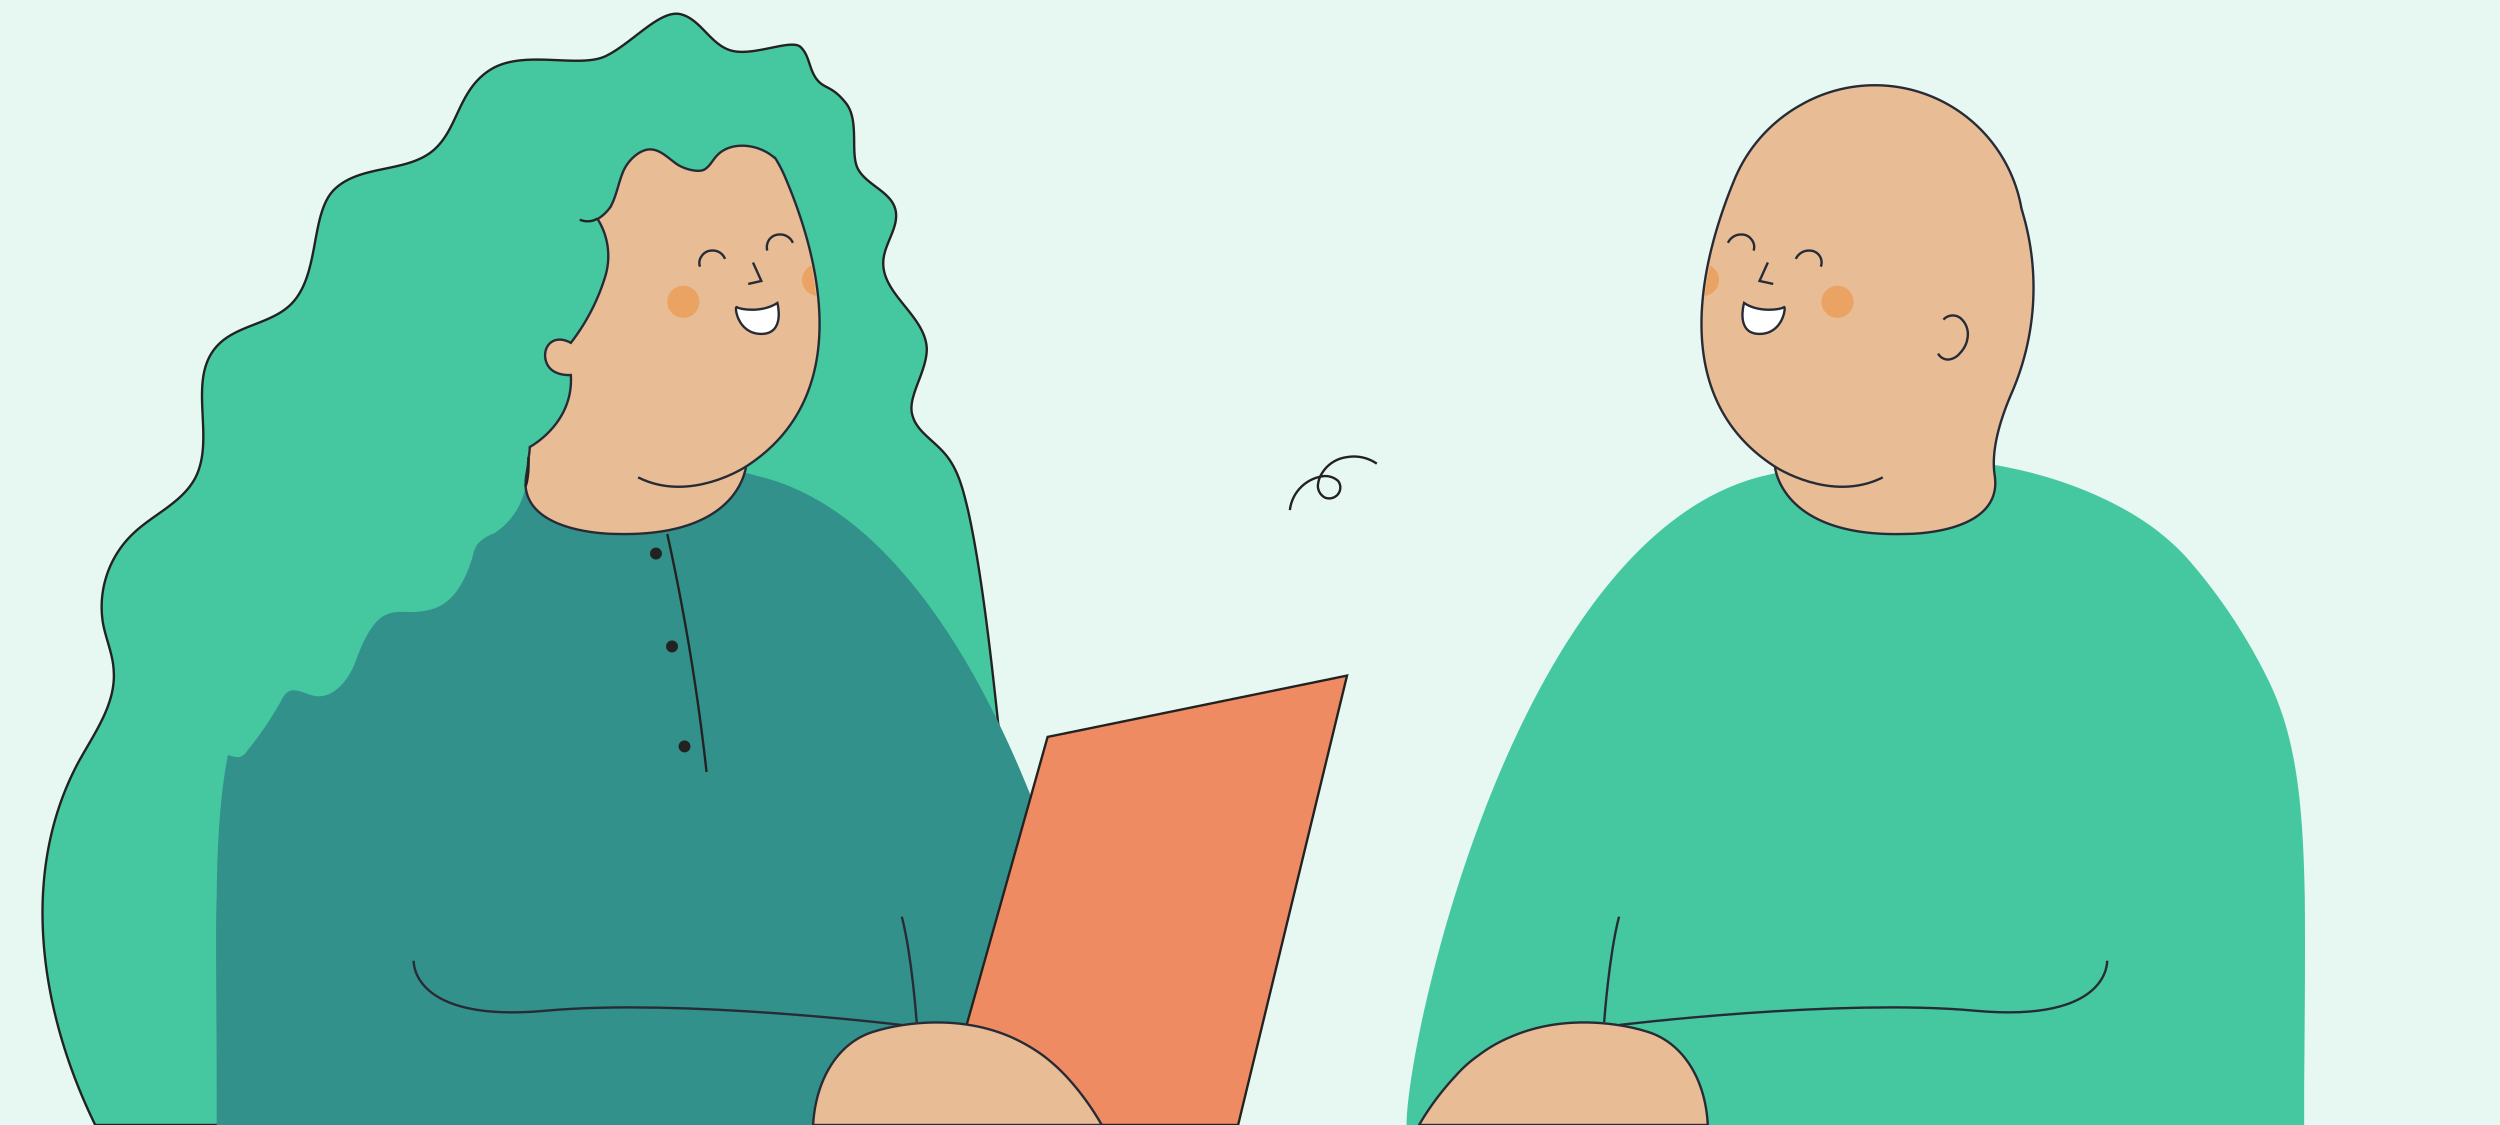
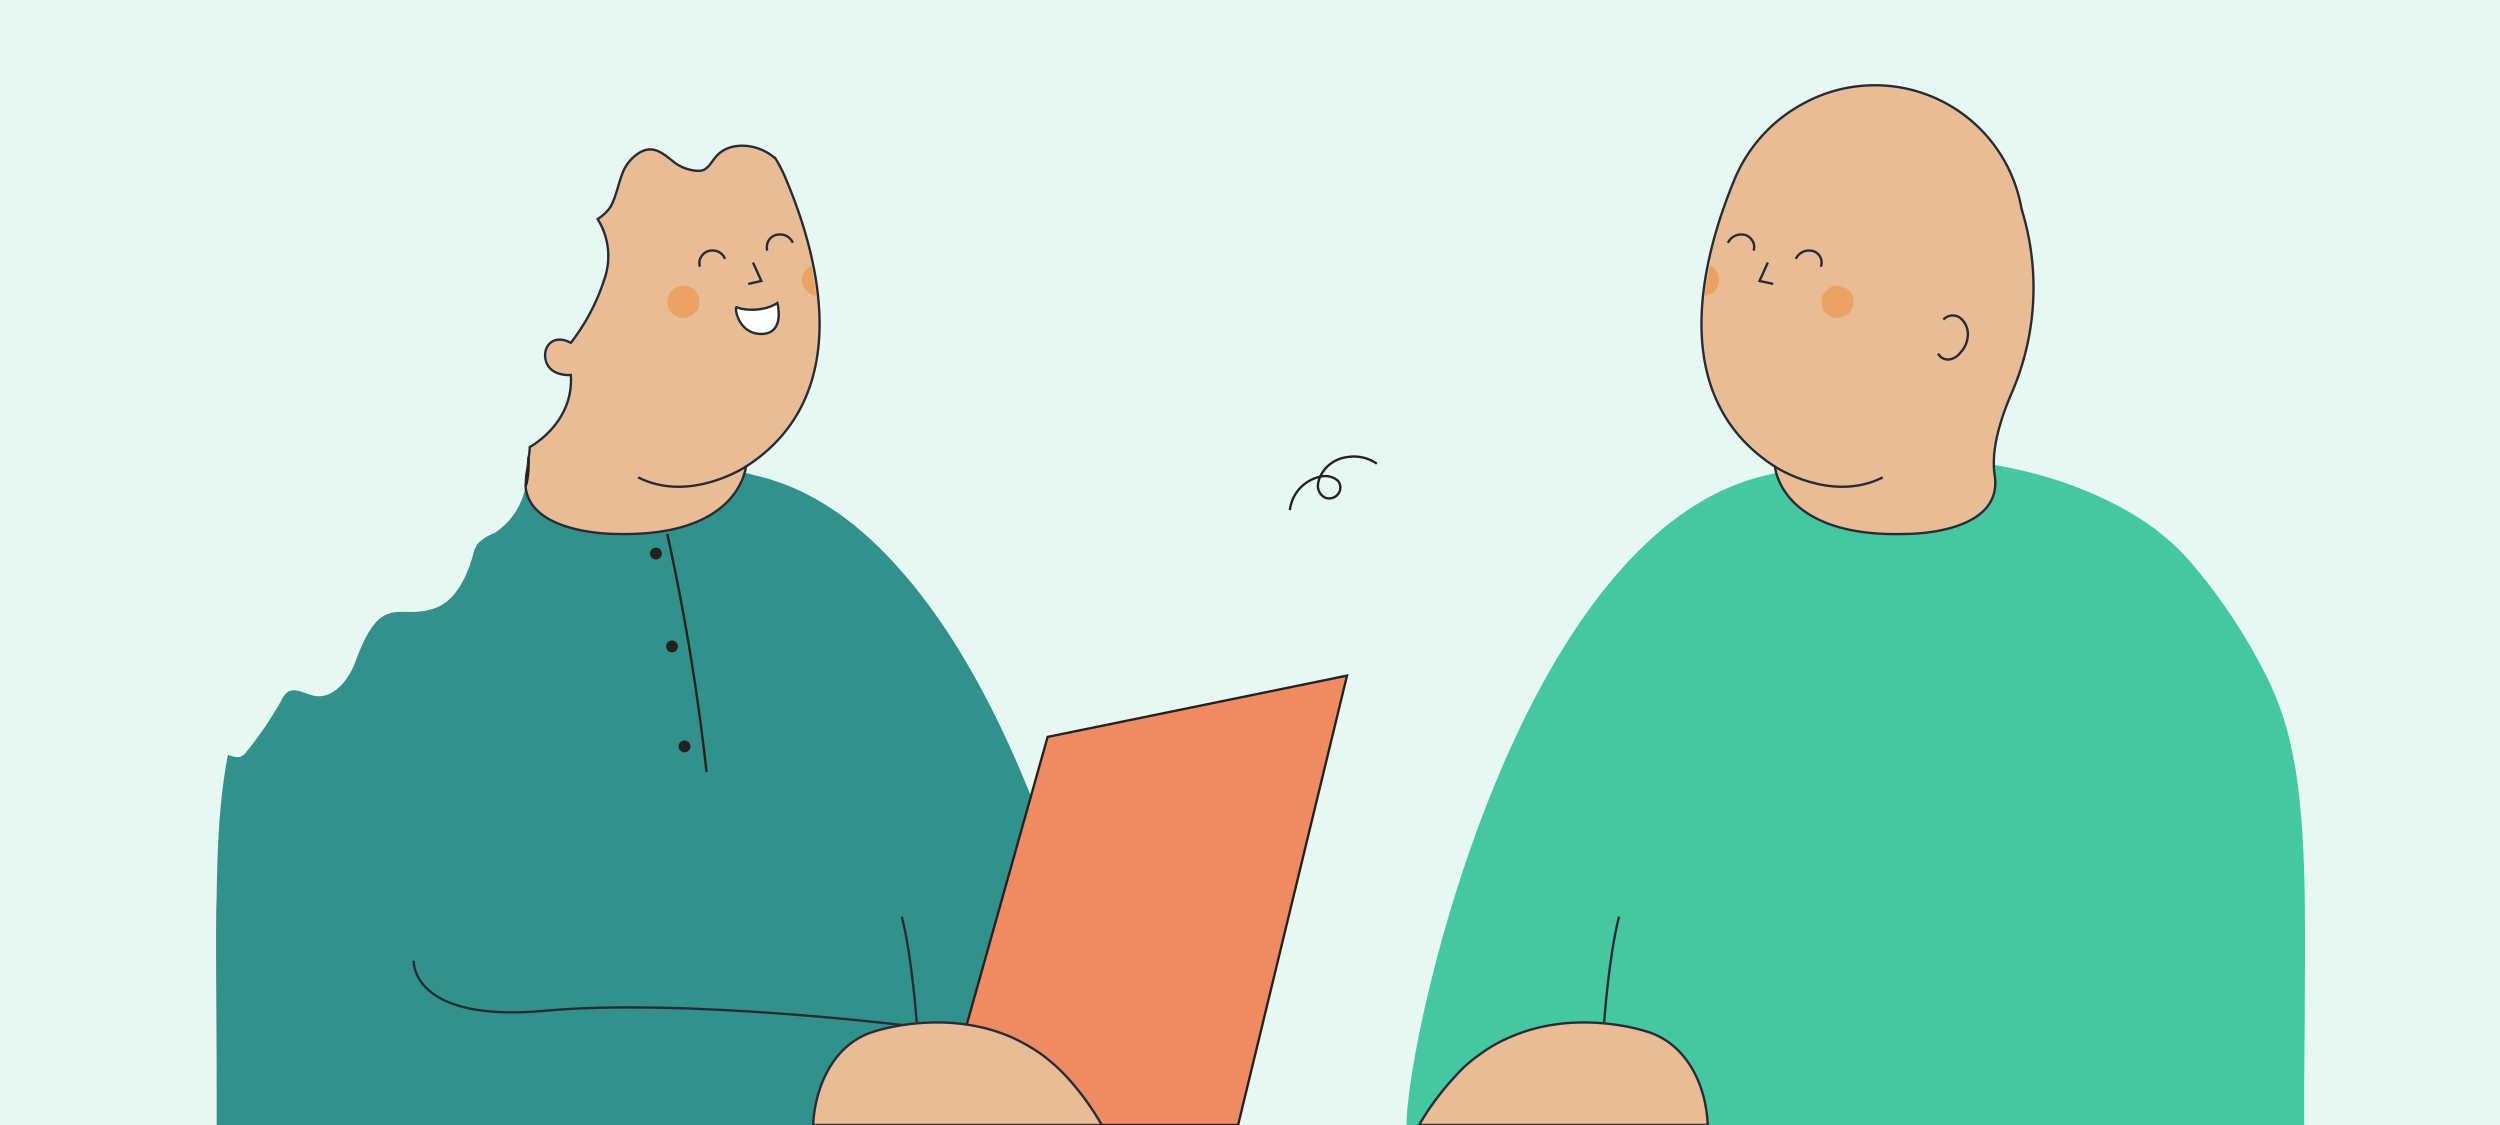
<svg xmlns="http://www.w3.org/2000/svg" id="Capa_1" data-name="Capa 1" viewBox="0 0 420 189">
  <defs>
    <style>.cls-1{fill:#e7f8f2;}.cls-10,.cls-2{fill:#45c8a0;}.cls-12,.cls-13,.cls-2,.cls-8{stroke:#222221;}.cls-11,.cls-12,.cls-13,.cls-2,.cls-4,.cls-5,.cls-6,.cls-8{stroke-miterlimit:10;}.cls-11,.cls-12,.cls-13,.cls-2{stroke-width:0.4px;}.cls-3{fill:#33918b;}.cls-11,.cls-12,.cls-4,.cls-8{fill:none;}.cls-11,.cls-4,.cls-5,.cls-6{stroke:#272b36;}.cls-4,.cls-5,.cls-6,.cls-8{stroke-width:0.4px;}.cls-5{fill:#e8bc95;}.cls-6{fill:#fff;}.cls-7{fill:#eaa363;}.cls-9{fill:#222221;}.cls-13{fill:#ef8b63;}</style>
  </defs>
  <rect class="cls-1" width="420" height="189" />
-   <path class="cls-2" d="M100.1,189l68.6-57.7c-1.3-12.6-3.3-33.3-6.1-45.7-.8-3.3-1.6-6.7-3.8-9.3s-5-3.9-5.6-6.9,2.5-7,2.5-10.8c-.2-5.6-7.7-9.2-7.3-14.8.2-3,2.8-5.8,2-8.7s-4.7-4-6.2-6.6.3-8.2-2.1-11.2-3.6-2.3-4.9-4-1.2-4-2.7-5.4-7.4,1.4-11.2.7-5.4-5.3-8.9-6.2-8.1,4.8-12.6,7S88,8.2,82.4,11.7,77,22,72.5,25.5s-11.9,2.2-16.2,6.2-2.4,14.4-7.4,19.4c-3.4,3.4-9.3,3.5-12.5,7.1-5.1,5.7-.1,15.3-3.6,22.1-2.3,4.3-7.3,6.2-10.7,9.6a17,17,0,0,0-4.8,14.8c.5,2.7,1.7,5.3,1.8,8,.4,5.5-3.2,10.4-5.9,15.3-10,18.6-6.6,41.8,2.8,61Z" />
  <path class="cls-3" d="M36.4,182.8V189H187.2c0-11.3-11.2-65.3-35.9-93.2-7-8-15.1-13.8-24.3-15.9l-1.9-.5-1.2-.2h0A96.8,96.8,0,0,0,88.8,78h-.1l-.3,1.8a12.8,12.8,0,0,0-.1,1.9A11.9,11.9,0,0,1,83,89.6a7.3,7.3,0,0,0-2.7,1.7,5.4,5.4,0,0,0-.9,2.2c-1.1,3.7-3,7.7-6.7,8.8s-5.5-.1-7.9,1-4,4.9-5.1,7.9-3.7,6.3-6.9,5.7c-1.5-.3-3.1-1.4-4.4-.7a3.8,3.8,0,0,0-1.2,1.6,60.7,60.7,0,0,1-5.8,8.5,2,2,0,0,1-1.3.9,4.3,4.3,0,0,1-1.8-.4c-1.3,6.6-1.8,14.3-1.9,23.9-.1,2.6-.1,5.2-.1,8C36.3,165.8,36.4,173.7,36.4,182.8Z" />
  <path class="cls-4" d="M151.5,172.2s-37-4.5-59.8-2.4-22.2-8.4-22.2-8.4" />
  <path class="cls-4" d="M154,171.7s-.8-11.2-2.5-17.7" />
-   <path class="cls-5" d="M88.3,81.7c.7,8.1,15.1,8,15.1,8,17.2.5,20.9-7.4,21.7-10.3a3.5,3.5,0,0,0,.2-1C144,66.4,137.4,42.7,132,30a23.1,23.1,0,0,0-1.8-3.5h-.1c-2.7-2.4-7.5-2.9-9.8-.2-.7.8-1.1,1.7-2,2.2s-3.3,0-4.7-1-2.7-2.4-4.4-2.4-3.7,1.8-4.5,3.7-1.1,4-2.1,5.9a7.3,7.3,0,0,1-2.2,2.1,11.7,11.7,0,0,1,1.2,9.9,34.8,34.8,0,0,1-5.7,10.9c-3.1-1.7-5,.9-4.1,3.3s4.1,2.1,4.1,2.1c.5,7.8-6.2,11.7-6.9,12.1a11,11,0,0,1-.2,1.8c0,.4-.1.8-.1,1.2l-.3,1.8A12.8,12.8,0,0,0,88.3,81.7Z" />
+   <path class="cls-5" d="M88.3,81.7c.7,8.1,15.1,8,15.1,8,17.2.5,20.9-7.4,21.7-10.3a3.5,3.5,0,0,0,.2-1C144,66.4,137.4,42.7,132,30a23.1,23.1,0,0,0-1.8-3.5h-.1c-2.7-2.4-7.5-2.9-9.8-.2-.7.8-1.1,1.7-2,2.2s-3.3,0-4.7-1-2.7-2.4-4.4-2.4-3.7,1.8-4.5,3.7-1.1,4-2.1,5.9a7.3,7.3,0,0,1-2.2,2.1,11.7,11.7,0,0,1,1.2,9.9,34.8,34.8,0,0,1-5.7,10.9c-3.1-1.7-5,.9-4.1,3.3s4.1,2.1,4.1,2.1c.5,7.8-6.2,11.7-6.9,12.1a11,11,0,0,1-.2,1.8c0,.4-.1.8-.1,1.2l-.3,1.8Z" />
  <polyline class="cls-4" points="126.5 44.1 127.9 47.2 125.7 47.7" />
  <path class="cls-6" d="M130.6,50.9c-2.6,1.7-6.3,1.1-6.8.7s0,4.5,4.1,4.5S130.6,50.9,130.6,50.9Z" />
  <circle class="cls-7" cx="114.8" cy="50.7" r="2.7" />
  <path class="cls-7" d="M136.3,44.6a2.9,2.9,0,0,0-1.6,2.4,2.8,2.8,0,0,0,2.4,2.7C136.9,48,136.6,46.3,136.3,44.6Z" />
  <path class="cls-4" d="M125.3,78.4s-9.4,6.2-18.1,1.8" />
  <path class="cls-8" d="M112.1,89.7a378.2,378.2,0,0,1,6.6,40" />
  <path class="cls-9" d="M110.2,94a1,1,0,0,0,0-2,1,1,0,0,0,0,2Z" />
  <path class="cls-9" d="M112.9,109.6a1,1,0,0,0,0-2,1,1,0,0,0,0,2Z" />
  <path class="cls-9" d="M115,126.4a1,1,0,0,0,0-2,1,1,0,0,0,0,2Z" />
  <path class="cls-4" d="M117.6,44.8a1.9,1.9,0,0,1,.3-1.8,2,2,0,0,1,1.6-.9,2.2,2.2,0,0,1,2.3,1.4" />
  <path class="cls-4" d="M128.9,42.1a2.3,2.3,0,0,1,.3-1.8,2.1,2.1,0,0,1,1.7-.9,2.3,2.3,0,0,1,2.3,1.4" />
  <path class="cls-10" d="M387.1,189v-6.2c.1-12.7.2-23.2.1-32.1-.3-16.7-1.6-27.5-6.4-37a93.4,93.4,0,0,0-12.9-19.4,34.9,34.9,0,0,0-4.7-4.5s-22.6-20.3-66.7-9.9c-41.7,9.8-60.2,94.6-60.2,109.1Z" />
-   <path class="cls-4" d="M272,172.2s37-4.5,59.8-2.4,22.2-8.4,22.2-8.4" />
  <path class="cls-4" d="M269.5,171.7s.8-11.2,2.5-17.7" />
  <path class="cls-5" d="M286.9,189H238.4a45.6,45.6,0,0,1,6.1-8.2,21.3,21.3,0,0,1,3.9-3.5,24.3,24.3,0,0,1,5.4-3.1c11-4.8,22.5-1,22.5-1C283,175,286.6,181.8,286.9,189Z" />
  <path class="cls-5" d="M291.5,29.9c-5.3,12.7-12,36.5,6.7,48.5,0,0,.9,12,22,11.3,0,0,16.5.2,14.9-9.9-.6-4,.8-8.9,2.7-13.4a44.5,44.5,0,0,0,2-30.7l-.2-.7h0a25,25,0,0,0-37-17.4h0A25.5,25.5,0,0,0,291.5,29.9Z" />
  <polyline class="cls-4" points="297 44.1 295.6 47.2 297.9 47.7" />
-   <path class="cls-6" d="M293,50.9c2.5,1.7,6.3,1.1,6.7.7s0,4.5-4.1,4.5S293,50.9,293,50.9Z" />
  <circle class="cls-7" cx="308.7" cy="50.7" r="2.7" />
  <path class="cls-7" d="M287.3,44.6a2.8,2.8,0,0,1,1.5,2.4,2.7,2.7,0,0,1-2.4,2.7A45.4,45.4,0,0,1,287.3,44.6Z" />
  <path class="cls-4" d="M298.2,78.4s9.4,6.2,18.1,1.8" />
  <path class="cls-4" d="M305.9,44.8a2,2,0,0,0-1.9-2.7,2.4,2.4,0,0,0-2.3,1.4" />
  <path class="cls-4" d="M294.6,42.1a1.9,1.9,0,0,0-.3-1.8,2,2,0,0,0-1.7-.9,2.4,2.4,0,0,0-2.3,1.4" />
  <path class="cls-8" d="M88.3,81.7c.1-.2.1-.4.2-.6a15.5,15.5,0,0,0,.3-3.1V76.8" />
-   <path class="cls-8" d="M100.4,36.7a3.2,3.2,0,0,1-3,.2" />
  <path class="cls-11" d="M326.5,53.7a2.1,2.1,0,0,1,2.8-.3,3.5,3.5,0,0,1,1.3,2.6,4.6,4.6,0,0,1-1.3,3.3,2.9,2.9,0,0,1-1.9,1.1,1.9,1.9,0,0,1-1.8-1" />
  <path class="cls-12" d="M216.7,85.7a6.5,6.5,0,0,1,5.6-5.7,3.2,3.2,0,0,1,2.5.8,1.8,1.8,0,0,1,0,2.2,1.9,1.9,0,0,1-2.2.6,2.3,2.3,0,0,1-1.2-1.9,4.4,4.4,0,0,1,.7-2.2,5.7,5.7,0,0,1,4.2-2.7,6.7,6.7,0,0,1,5,1.1" />
  <polygon class="cls-13" points="208 189 226.3 113.5 176 123.8 160.9 177.5 159.2 189 208 189" />
  <path class="cls-5" d="M136.6,189h48.5a44.7,44.7,0,0,0-6-8.2,30.8,30.8,0,0,0-3.9-3.5,29.9,29.9,0,0,0-5.4-3.1c-11.1-4.8-22.6-1-22.6-1C140.5,175,137,181.8,136.6,189Z" />
</svg>